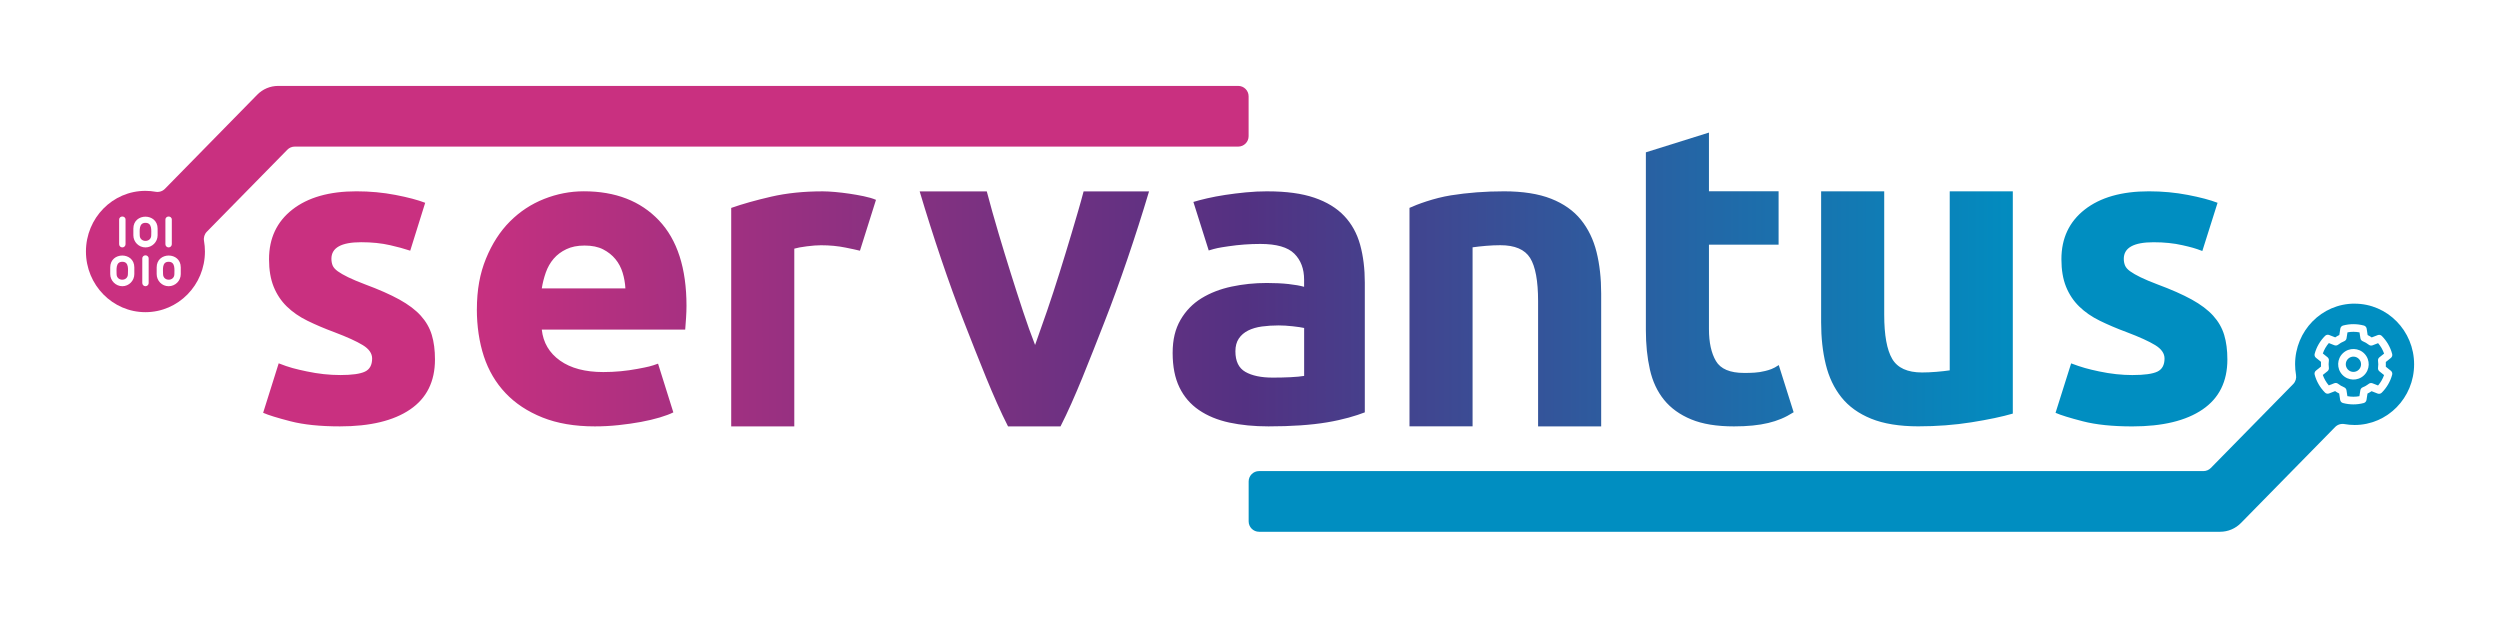
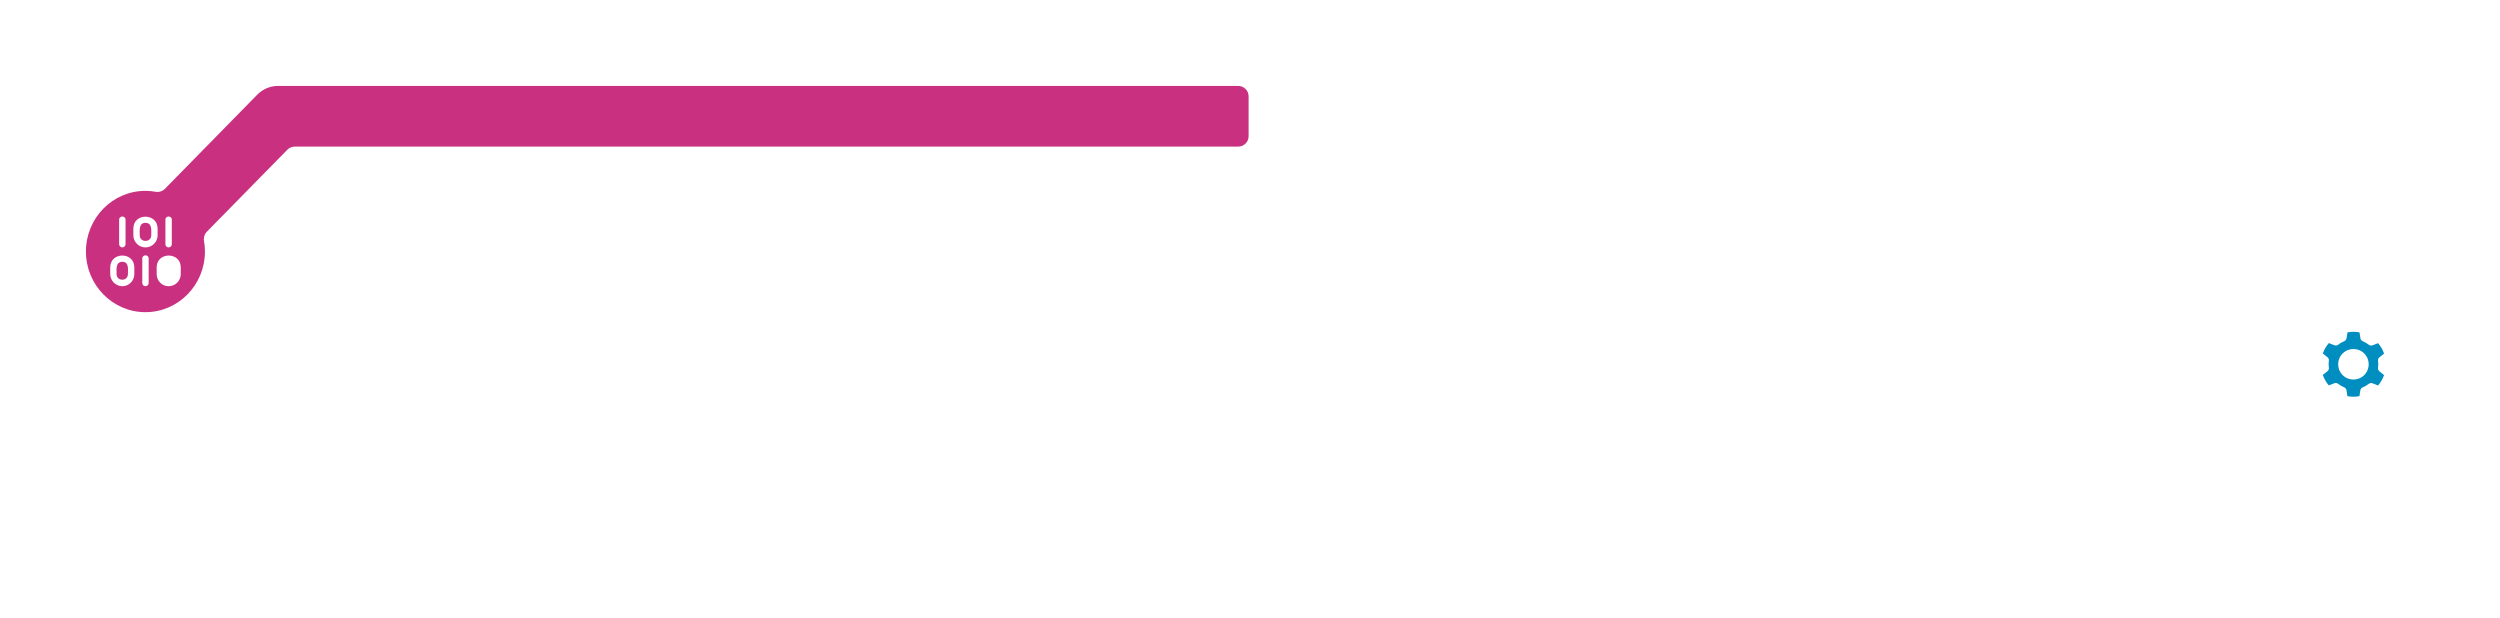
<svg xmlns="http://www.w3.org/2000/svg" id="uuid-ddf5b593-ea57-4489-bc7d-5bbb0f0aebd9" viewBox="0 0 1030.35 254.56">
  <defs>
    <style>.uuid-e1d84f55-06b3-4030-b633-5142ff654c2f{fill:url(#uuid-ce54e5d2-1c16-428b-ab77-427ea754d267);}.uuid-0b8d0b77-564f-4293-9c69-f0d59642e19e{fill:#008ec1;}.uuid-2c055fe5-22fe-4fc9-8aeb-4fee4563aec2{fill:#c93080;}</style>
    <linearGradient id="uuid-ce54e5d2-1c16-428b-ab77-427ea754d267" x1="108.43" y1="115.19" x2="917.98" y2="115.19" gradientUnits="userSpaceOnUse">
      <stop offset=".1" stop-color="#c93080" />
      <stop offset=".5" stop-color="#533182" />
      <stop offset=".9" stop-color="#008ec1" />
    </linearGradient>
  </defs>
-   <path id="uuid-327d8c4e-b0f1-418e-8680-c32c0afc95a7" class="uuid-e1d84f55-06b3-4030-b633-5142ff654c2f" d="M140.26,154.57c4.78,0,8.16-.47,10.14-1.4,1.98-.93,2.97-2.74,2.97-5.42,0-2.1-1.28-3.94-3.85-5.51-2.57-1.57-6.47-3.35-11.72-5.33-4.08-1.51-7.78-3.09-11.1-4.72-3.32-1.63-6.15-3.59-8.48-5.86-2.33-2.27-4.14-4.98-5.42-8.13-1.28-3.15-1.92-6.94-1.92-11.37,0-8.63,3.21-15.45,9.62-20.46,6.41-5.01,15.22-7.52,26.41-7.52,5.6,0,10.96.5,16.09,1.49,5.13.99,9.21,2.07,12.24,3.24l-6.17,19.74c-3.1-.99-4.71-1.44-8.26-2.26-3.56-.82-7.55-1.23-11.98-1.23-8.16,0-12.24,2.27-12.24,6.82,0,1.05.18,1.98.52,2.8.35.82,1.05,1.6,2.1,2.36,1.05.76,2.48,1.58,4.29,2.46,1.81.88,4.11,1.85,6.91,2.91,5.71,2.12,10.43,4.2,14.17,6.26,3.73,2.06,6.67,4.28,8.83,6.66,2.16,2.39,3.67,5.03,4.55,7.94s1.31,6.28,1.31,10.12c0,9.07-3.41,15.94-10.23,20.59-6.82,4.65-16.47,6.98-28.94,6.98-8.16,0-14.95-.7-20.37-2.1-5.42-1.4-9.18-2.56-11.28-3.5l6.41-20.39c4.43,1.75,6.94,2.35,11.61,3.34,4.66.99,9.27,1.49,13.82,1.49ZM196.54,127.57c0-8.16,1.25-14.88,3.76-21.01,2.51-6.12,5.8-11.22,9.88-15.3,4.08-4.08,8.77-7.17,14.08-9.27,5.3-2.1,10.76-3.15,16.35-3.15,13.06,0,23.37,4,30.95,11.98,7.58,7.99,11.37,19.73,11.37,35.24,0,1.52-.06,3.18-.18,4.98-.12,1.81-.23,3.41-.35,4.81h-59.11c.58,5.36,3.09,9.62,7.52,12.77,4.43,3.15,10.38,4.72,17.84,4.72,4.78,0,9.47-.44,14.08-1.31,4.6-.87,5.32-1.02,8.48-2.15l6.3,20.08c-1.4.7-3.27,1.4-5.6,2.1-2.33.7-4.93,1.31-7.78,1.84-2.86.53-5.92.96-9.18,1.31-3.27.35-6.53.52-9.79.52-8.28,0-15.48-1.22-21.6-3.67-6.12-2.45-11.19-5.8-15.22-10.06-4.02-4.25-7-9.3-8.92-15.13-1.92-5.83-2.89-12.54-2.89-19.31ZM257.75,118.86c-.12-2.21-.5-4.37-1.14-6.47-.64-2.1-1.63-3.96-2.97-5.6-1.34-1.63-3.03-2.97-5.07-4.02-2.04-1.05-4.58-1.57-7.61-1.57s-5.42.5-7.52,1.49c-2.1.99-3.85,2.3-5.25,3.93-1.4,1.63-2.48,3.53-3.24,5.68-.76,2.16-1.31,4.35-1.66,6.56h34.45ZM354.43,103.33c-2.29-.54-2.81-.65-5.95-1.29-3.14-.64-6.52-.96-10.12-.96-1.63,0-3.58.15-5.85.44-2.27.29-3.99.61-5.15.96v73.25h-26v-90.04c4.65-1.63,10.15-3.18,16.49-4.64,6.34-1.46,13.41-2.19,21.2-2.19,1.4,0,3.08.09,5.06.26,1.98.18,3.95.41,5.93.7,1.98.29,3.95.64,5.93,1.05,1.98.41,3.67.9,5.06,1.49l-6.61,20.97ZM415.45,175.73c-5.97-11.67-12.04-27.53-18.19-43.17-6.15-15.64-12.73-35.25-18.23-53.69h27.66c1.17,4.55,3.3,12.06,4.88,17.37,1.58,5.31,3.22,10.68,4.92,16.1,1.7,5.43,3.4,10.71,5.1,15.84,1.7,5.14,3.37,9.8,5.01,14,1.52-4.2,3.16-8.87,4.92-14,1.76-5.13,3.48-10.41,5.18-15.84,1.7-5.43,3.34-10.79,4.92-16.1,1.58-5.31,3.81-12.82,4.98-17.37h26.97c-5.5,18.44-12.18,38.06-18.32,53.69-6.14,15.64-12.2,31.51-18.17,43.17h-21.64ZM522.45,78.86c7.69,0,14.1.87,19.23,2.62,5.13,1.75,9.24,4.26,12.33,7.52,3.09,3.26,5.27,7.23,6.56,11.89,1.28,4.66,1.92,9.85,1.92,15.56v53.5c-3.68,1.42-8.92,3.01-15.56,4.12-6.64,1.11-14.69,1.66-24.13,1.66-5.94,0-11.34-.53-16.17-1.57-4.84-1.05-9-2.77-12.5-5.16-3.5-2.39-6.18-5.51-8.04-9.35-1.87-3.85-2.8-8.57-2.8-14.16s1.08-9.9,3.23-13.64c2.16-3.73,5.04-6.7,8.65-8.92,3.61-2.21,7.75-3.82,12.41-4.81,4.66-.99,9.5-1.49,14.51-1.49,3.38,0,6.38.15,9,.44,2.62.29,4.75.67,6.38,1.14v-2.98c0-4.43-1.34-7.98-4.02-10.67-2.68-2.68-7.34-4.02-13.99-4.02-4.43,0-8.8.32-13.11.96-4.31.64-4.94.75-8.19,1.73l-6.32-20c1.51-.47,3.41-.96,5.68-1.49,2.27-.52,4.75-.99,7.43-1.4,2.68-.41,5.51-.76,8.48-1.05,2.97-.29,5.97-.44,9-.44ZM524.54,155.63c2.56,0,5.01-.06,7.35-.17,2.33-.12,4.2-.29,5.6-.53v-19.76c-1.05-.23-2.62-.47-4.72-.7-2.1-.23-4.02-.35-5.77-.35-2.45,0-4.75.15-6.91.44-2.16.29-4.05.85-5.68,1.66-1.63.82-2.91,1.92-3.85,3.32-.94,1.4-1.4,3.15-1.4,5.25,0,4.08,1.37,6.91,4.11,8.48,2.74,1.57,6.5,2.36,11.28,2.36ZM580.91,85.67c3.02-1.4,10.09-4.05,17.05-5.16,6.96-1.11,14.27-1.66,21.93-1.66s14.24,1.02,19.4,3.06c5.16,2.04,9.25,4.93,12.27,8.66,3.01,3.73,5.16,8.16,6.44,13.29,1.28,5.13,1.91,10.84,1.91,17.14v54.73h-26v-51.58c0-8.39-1.1-14.34-3.29-17.84-2.19-3.5-6.29-5.25-12.29-5.25-1.85,0-3.81.09-5.88.26-2.08.18-3.92.38-5.54.61v73.79h-26v-90.05ZM678.33,62.78l26-8.14v24.2h28.7v22h-28.7v34.84c0,5.48.96,9.85,2.88,13.12,1.92,3.26,5.79,4.9,11.6,4.9,2.79,0,5.72-.04,8.64-.79,1.79-.46,3.32-.86,5.65-2.45l6.13,19.44c-3.55,2.25-6.63,3.5-10.47,4.43-3.84.93-8.55,1.4-14.14,1.4-7.1,0-12.97-.96-17.62-2.89-4.65-1.92-8.38-4.6-11.17-8.04-2.79-3.44-4.74-7.61-5.84-12.5-1.11-4.9-1.66-10.32-1.66-16.26V62.78ZM829.55,170.46c-4.41,1.29-10.09,2.48-17.05,3.59-6.96,1.11-14.27,1.66-21.92,1.66s-14.24-1.05-19.4-3.15c-5.16-2.1-9.25-5.04-12.27-8.83-3.02-3.79-5.16-8.31-6.44-13.55-1.28-5.25-1.91-11.02-1.91-17.31v-54.02h26v50.87c0,8.39,1.1,14.46,3.29,18.19,2.19,3.73,6.29,5.6,12.29,5.6,1.84,0,3.81-.09,5.88-.26,2.08-.17,3.92-.38,5.54-.61v-73.78h26v91.62ZM878.98,154.57c4.78,0,8.16-.47,10.14-1.4,1.98-.93,2.97-2.74,2.97-5.42,0-2.1-1.28-3.94-3.85-5.51-2.57-1.57-6.47-3.35-11.72-5.33-4.08-1.51-7.78-3.09-11.11-4.72-3.32-1.63-6.15-3.59-8.48-5.86-2.33-2.27-4.14-4.98-5.42-8.13-1.28-3.15-1.92-6.94-1.92-11.37,0-8.63,3.21-15.45,9.62-20.46,6.41-5.01,15.22-7.52,26.41-7.52,5.6,0,10.96.5,16.09,1.49,5.13.99,9.21,2.07,12.24,3.24l-6.28,19.87c-3.05-1.17-4.6-1.57-8.15-2.38-3.56-.82-7.55-1.23-11.98-1.23-8.16,0-12.24,2.27-12.24,6.82,0,1.05.18,1.98.53,2.8.35.82,1.05,1.6,2.1,2.36,1.05.76,2.48,1.58,4.29,2.46,1.81.88,4.11,1.85,6.91,2.91,5.71,2.12,10.43,4.2,14.17,6.26,3.73,2.06,6.67,4.28,8.83,6.66,2.16,2.39,3.67,5.03,4.55,7.94.88,2.91,1.31,6.28,1.31,10.12,0,9.07-3.41,15.94-10.23,20.59-6.82,4.65-16.47,6.98-28.94,6.98-8.16,0-14.95-.7-20.37-2.1-5.42-1.4-9.18-2.56-11.28-3.5l6.43-20.38c4.4,1.65,6.92,2.34,11.59,3.33,4.66.99,9.27,1.49,13.82,1.49Z" />
  <path class="uuid-2c055fe5-22fe-4fc9-8aeb-4fee4563aec2" d="M59.96,91.84c-2.83,0-2.37,3.22-2.37,5.13,0,3.09,4.74,3.09,4.74,0,0-1.91.46-5.13-2.37-5.13Z" />
-   <path class="uuid-2c055fe5-22fe-4fc9-8aeb-4fee4563aec2" d="M69.5,107.89c-2.83,0-2.3,3.22-2.3,5.07,0,3.09,4.67,3.09,4.67,0,0-1.84.46-5.07-2.37-5.07Z" />
  <path class="uuid-2c055fe5-22fe-4fc9-8aeb-4fee4563aec2" d="M50.42,107.89c-2.83,0-2.37,3.22-2.37,5.07,0,3.09,4.67,3.09,4.67,0,0-1.84.53-5.07-2.3-5.07Z" />
  <path class="uuid-2c055fe5-22fe-4fc9-8aeb-4fee4563aec2" d="M510.33,35.41H114.62c-3.25,0-6.37,1.31-8.67,3.69l-37.99,38.73c-1.01,1.03-2.46,1.45-3.87,1.2-1.35-.24-2.74-.37-4.15-.37-13.54,0-24.52,11.19-24.52,25s10.99,25,24.52,25,24.52-11.19,24.52-25c0-1.5-.13-2.95-.38-4.38-.24-1.37.18-2.77,1.15-3.76l33.2-33.82c.8-.82,1.9-1.28,3.05-1.28h388.84c2.36,0,4.28-1.92,4.28-4.28v-16.45c0-2.36-1.92-4.28-4.28-4.28ZM68.18,90.52c0-1.71,2.63-1.71,2.63,0v10.13c0,.72-.59,1.32-1.32,1.32s-1.32-.59-1.32-1.32v-10.13ZM49.11,90.52c0-1.71,2.63-1.71,2.63,0v10.13c0,.72-.59,1.32-1.32,1.32s-1.32-.59-1.32-1.32v-10.13ZM55.36,112.96c0,2.76-2.24,5-4.93,5s-5-2.24-5-5v-2.76c0-6.51,9.93-6.51,9.93,0v2.76ZM61.28,116.64c0,.72-.59,1.32-1.32,1.32s-1.32-.59-1.32-1.32v-10.07c0-1.78,2.63-1.78,2.63,0v10.07ZM59.96,101.97c-2.76,0-5-2.24-5-5v-2.76c0-6.58,10-6.51,10,0v2.76c0,2.76-2.24,5-5,5ZM74.5,112.96c0,2.76-2.24,5-5,5s-4.93-2.24-4.93-5v-2.76c0-6.51,9.93-6.51,9.93,0v2.76Z" />
-   <path class="uuid-0b8d0b77-564f-4293-9c69-f0d59642e19e" d="M967.79,147.83c-1.27,1.19-1.34,3.18-.15,4.45,1.19,1.27,3.18,1.34,4.45.15s1.34-3.18.15-4.45c-1.19-1.27-3.18-1.34-4.45-.15Z" />
  <path class="uuid-0b8d0b77-564f-4293-9c69-f0d59642e19e" d="M982.58,145.73c-.55-1.57-1.39-3.03-2.47-4.3l-2.29.89c-.52.2-1.1.12-1.54-.23-.76-.6-1.6-1.09-2.49-1.45-.52-.21-.88-.67-.97-1.22l-.37-2.43c-1.64-.31-3.32-.32-4.96-.01l-.38,2.43c-.09.55-.45,1.01-.97,1.22-.9.35-1.74.84-2.5,1.44-.44.34-1.03.43-1.54.22,0,0-2.29-.9-2.29-.9-1.09,1.26-1.93,2.72-2.48,4.29l1.92,1.54c.43.35.65.9.57,1.45-.14.95-.14,1.92,0,2.88.08.55-.14,1.1-.58,1.45l-1.92,1.53c.55,1.57,1.39,3.03,2.47,4.3l2.29-.89c.52-.2,1.11-.11,1.54.23.76.6,1.6,1.09,2.49,1.45.52.21.88.67.97,1.22l.37,2.43c1.64.31,3.32.32,4.96.01l.38-2.43c.09-.55.45-1.01.97-1.22.9-.35,1.74-.84,2.5-1.44.44-.34,1.03-.43,1.54-.22,0,0,2.29.9,2.29.9,1.09-1.26,1.93-2.72,2.48-4.29l-1.92-1.54c-.43-.35-.65-.9-.57-1.45.14-.95.14-1.92,0-2.88-.08-.55.14-1.1.58-1.45l1.92-1.53ZM974.24,154.74c-2.54,2.37-6.53,2.23-8.9-.31-2.37-2.54-2.23-6.53.31-8.9,2.54-2.37,6.53-2.23,8.9.31,2.37,2.54,2.23,6.53-.31,8.9Z" />
-   <path class="uuid-0b8d0b77-564f-4293-9c69-f0d59642e19e" d="M970.42,125.14c-13.54,0-24.52,11.19-24.52,25,0,1.5.13,2.95.38,4.38.24,1.37-.18,2.77-1.15,3.76l-33.96,34.59c-.8.82-1.9,1.28-3.05,1.28h-389.22c-2.36,0-4.28,1.92-4.28,4.28v16.45c0,2.36,1.92,4.28,4.28,4.28h396.09c3.25,0,6.37-1.31,8.67-3.69l38.75-39.49c1.01-1.03,2.46-1.45,3.87-1.2,1.35.24,2.74.37,4.15.37,13.54,0,24.52-11.19,24.52-25s-10.99-25-24.52-25ZM983.29,151.14l2.08,1.67c.49.39.7,1.03.53,1.64-.76,2.8-2.24,5.35-4.3,7.4-.44.44-1.1.58-1.69.35l-2.48-.97c-.54.36-1.1.69-1.69.97l-.41,2.63c-.1.62-.55,1.12-1.15,1.28-2.8.75-5.75.74-8.56-.01-.6-.16-1.05-.67-1.15-1.28,0,0-.4-2.64-.4-2.64-.58-.28-1.15-.61-1.68-.98l-2.49.96c-.58.23-1.24.09-1.68-.36-2.04-2.05-3.52-4.62-4.26-7.41-.16-.61.05-1.25.54-1.64,0,0,2.08-1.67,2.08-1.67-.04-.65-.04-1.3,0-1.95l-2.08-1.67c-.49-.39-.7-1.03-.53-1.64.76-2.8,2.24-5.35,4.3-7.4.44-.44,1.1-.58,1.69-.35l2.48.97c.54-.36,1.1-.69,1.69-.97l.41-2.63c.1-.62.55-1.12,1.15-1.28,2.8-.75,5.75-.74,8.56.01.6.16,1.05.67,1.15,1.28,0,0,.4,2.64.4,2.64.58.28,1.15.61,1.68.98l2.49-.96c.58-.23,1.24-.09,1.68.36,2.04,2.05,3.52,4.62,4.26,7.41.16.61-.05,1.25-.54,1.64,0,0-2.08,1.67-2.08,1.67.04.65.04,1.3,0,1.95Z" />
</svg>